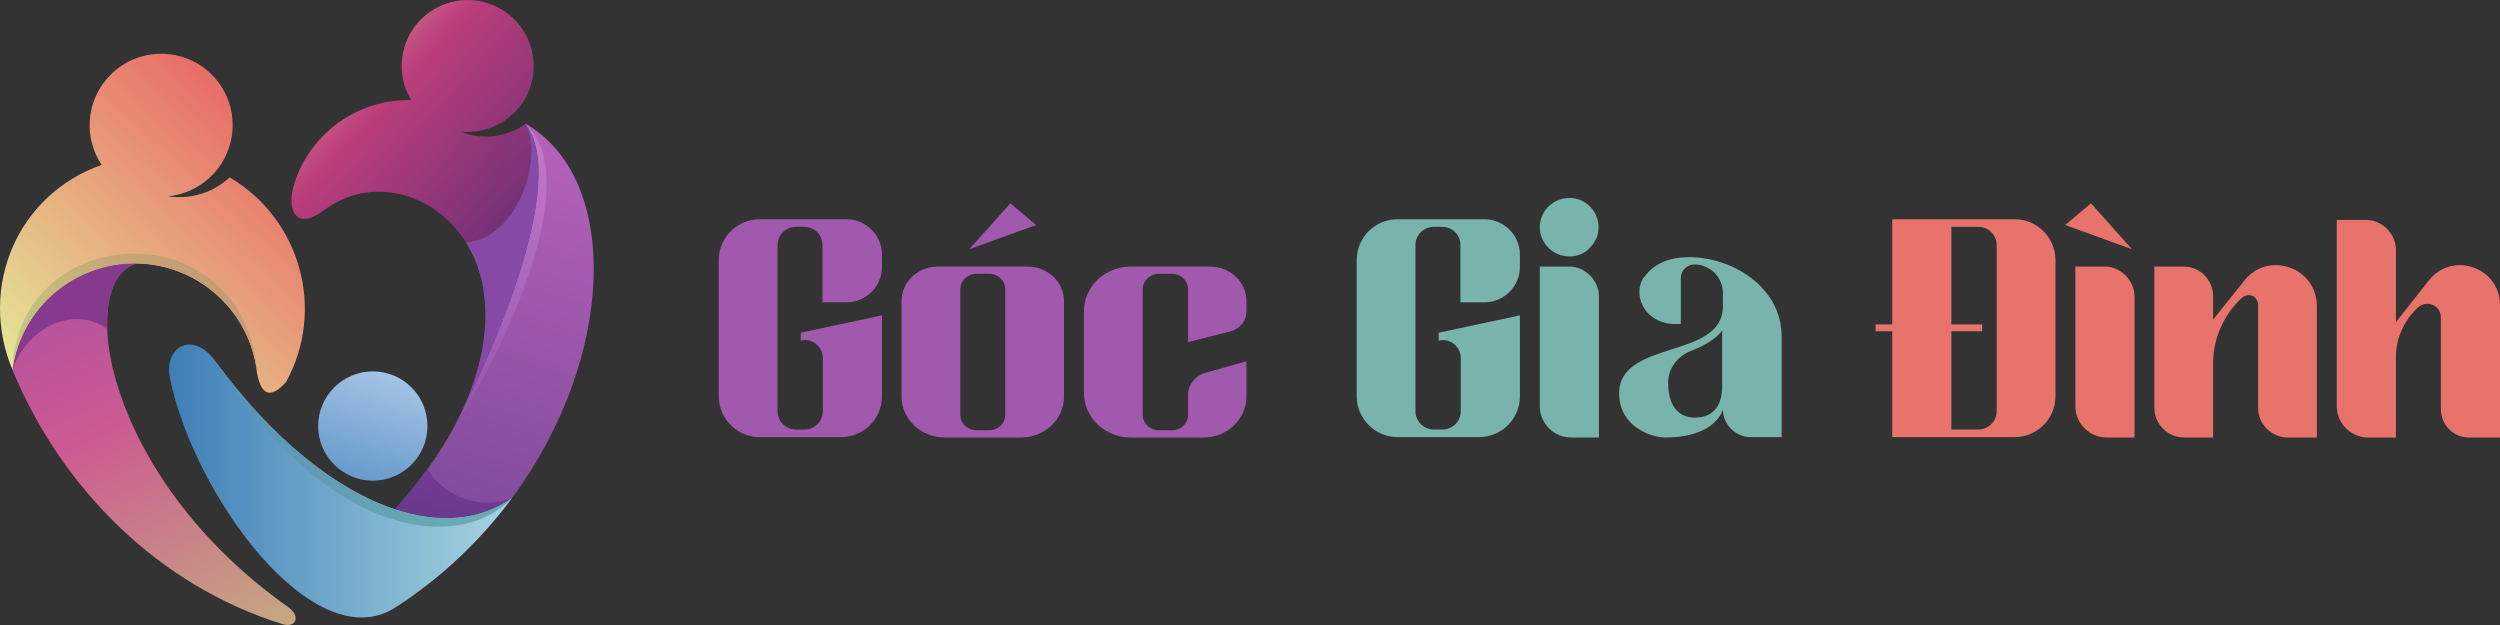
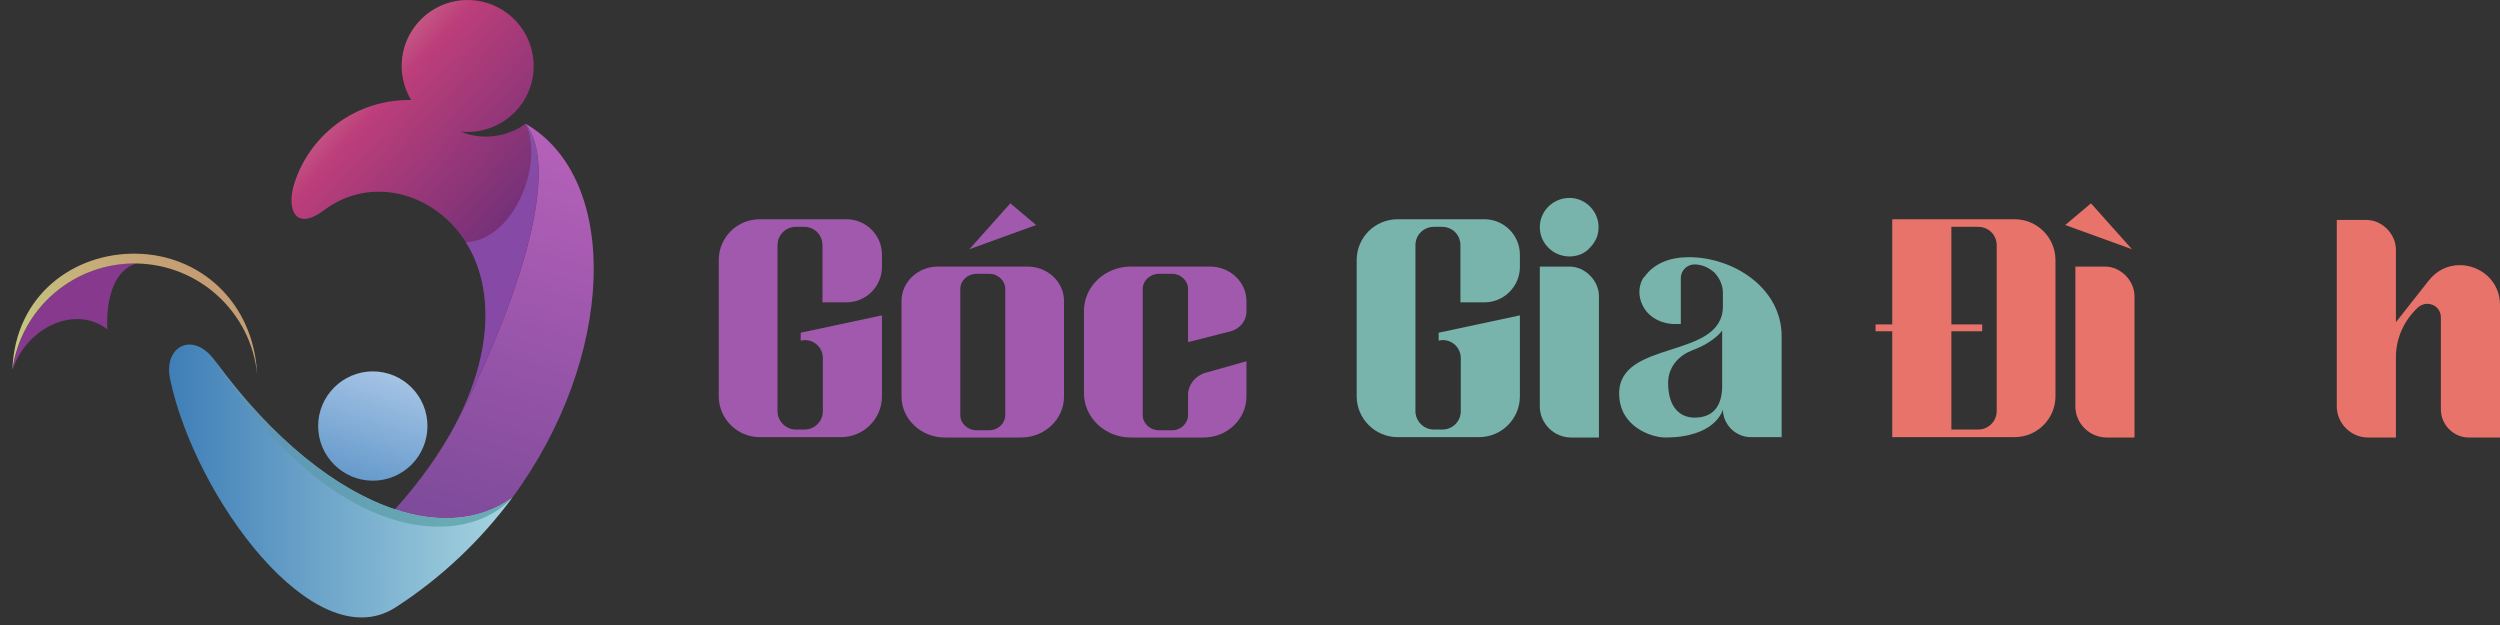
<svg xmlns="http://www.w3.org/2000/svg" width="240" height="60" viewBox="0 0 240 60" fill="none">
  <rect x="0" y="0" width="240" height="60" fill="#333333" stroke="none" />
  <path fill-rule="evenodd" clip-rule="evenodd" d="M50.458 11.879C48.655 13.191 46.272 13.488 44.21 12.634C47.136 12.943 49.89 11.21 50.877 8.451C51.853 5.666 50.791 2.597 48.309 1C45.827 -0.584 42.592 -0.262 40.481 1.792C38.357 3.859 37.95 7.077 39.468 9.602C34.369 9.503 29.825 12.757 28.269 17.572C27.479 20.01 28.282 22.299 31.122 20.171C35.492 16.878 41.605 18.339 44.741 23.277C47.309 27.311 47.494 33.648 43.679 40.838C47.469 35.653 55.73 17.411 50.458 11.879Z" fill="url(#paint0_linear_34_204)" />
  <path fill-rule="evenodd" clip-rule="evenodd" d="M50.458 11.879C54.89 17.621 46.445 35.715 43.679 40.826C42.284 43.425 40.407 46.135 37.913 48.895C40.938 51.568 46.469 50.343 49.161 47.806C59.051 34.415 59.693 17.225 50.458 11.879Z" fill="url(#paint1_linear_34_204)" />
  <path fill-rule="evenodd" clip-rule="evenodd" d="M49.161 47.806C46.124 49.959 42.197 50.318 37.913 48.895C32.369 47.063 26.22 42.261 20.626 34.613C18.502 31.717 15.662 33.264 16.329 36.395C18.7 47.67 30.134 63.3 37.95 58.325C42.481 55.404 46.222 51.766 49.161 47.806Z" fill="url(#paint2_linear_34_204)" />
  <path fill-rule="evenodd" clip-rule="evenodd" d="M43.666 40.826C46.432 35.715 54.878 17.621 50.445 11.879C52.248 15.369 49.556 22.98 44.728 23.265C47.297 27.299 47.482 33.635 43.666 40.826Z" fill="url(#paint3_linear_34_204)" />
-   <path fill-rule="evenodd" clip-rule="evenodd" d="M50.457 11.879C54.89 17.621 46.444 35.715 43.679 40.826C47.334 35.455 56.52 17.621 50.457 11.879Z" fill="url(#paint4_linear_34_204)" />
-   <path fill-rule="evenodd" clip-rule="evenodd" d="M41.036 45.034C40.123 46.308 39.086 47.595 37.913 48.883C42.197 50.306 46.124 49.947 49.161 47.793C46.136 48.969 42.728 47.793 41.036 45.034Z" fill="url(#paint5_linear_34_204)" />
  <path fill-rule="evenodd" clip-rule="evenodd" d="M49.161 47.806C46.124 49.959 42.197 50.318 37.913 48.895C32.369 47.063 26.22 42.261 20.626 34.613C26.269 43.338 31.924 47.954 37.48 49.786C41.753 51.184 46.284 50.788 49.161 47.806Z" fill="url(#paint6_linear_34_204)" />
-   <path fill-rule="evenodd" clip-rule="evenodd" d="M27.627 58.251C9.884 45.702 7.18 26.94 13.119 25.294C6.254 23.438 1.117 28.945 1.191 35.504C5.945 46.964 15.255 56.209 27.096 59.909C28.43 60.343 28.911 59.13 27.627 58.251Z" fill="url(#paint7_linear_34_204)" />
-   <path fill-rule="evenodd" clip-rule="evenodd" d="M13.119 25.282C19.108 25.393 24.084 29.947 24.689 35.913C25.121 38.017 26.034 38.264 27.467 36.667C31.282 29.7 28.825 21.012 22.046 17.027C20.453 18.5 18.28 19.18 16.119 18.846C19.182 18.562 21.701 16.235 22.231 13.203C22.775 10.171 21.219 7.139 18.416 5.815C15.626 4.503 12.292 5.196 10.279 7.535C8.254 9.874 8.044 13.265 9.761 15.827C1.661 18.673 -2.105 27.559 1.191 35.492C2.019 29.564 7.131 25.183 13.119 25.282Z" fill="url(#paint8_linear_34_204)" />
  <path fill-rule="evenodd" clip-rule="evenodd" d="M10.304 31.618C10.156 28.227 11.181 25.826 13.131 25.282C7.143 25.183 2.019 29.564 1.204 35.492C2.587 31.358 7.291 29.254 10.304 31.618Z" fill="#87398D" />
  <path fill-rule="evenodd" clip-rule="evenodd" d="M1.191 35.504C2.006 29.576 7.131 25.195 13.119 25.294C19.108 25.405 24.084 29.96 24.689 35.925C24.33 28.895 19.108 24.453 13.119 24.354C7.131 24.242 1.438 28.301 1.191 35.504Z" fill="url(#paint9_linear_34_204)" />
  <path fill-rule="evenodd" clip-rule="evenodd" d="M35.789 46.147C38.691 46.147 41.036 43.796 41.036 40.9C41.036 38.004 38.691 35.653 35.789 35.653C32.912 35.653 30.541 38.004 30.541 40.9C30.541 43.796 32.912 46.147 35.789 46.147Z" fill="url(#paint10_linear_34_204)" />
  <path d="M232.131 29.511C230.773 30.76 230.007 32.495 230.007 34.299V42H227.326C225.689 42 224.331 40.647 224.331 39.017V21.116H227.186C228.684 21.116 230.007 22.469 230.007 23.961V30.934L233.175 26.91C233.976 25.904 235.056 25.453 236.135 25.453C238.085 25.453 240 26.944 240 29.268V42H237.006C235.543 42 234.324 40.786 234.324 39.294V30.483C234.324 29.72 233.767 29.164 233.001 29.164C232.688 29.164 232.374 29.303 232.131 29.511Z" fill="#E8736B" />
-   <path d="M218.448 25.453C220.642 25.453 222.418 27.118 222.418 29.373V42H219.632C218.065 42 216.777 40.716 216.777 39.155V29.268C216.777 28.887 216.568 28.575 216.254 28.401C216.115 28.366 215.976 28.332 215.871 28.332C215.628 28.332 215.419 28.436 215.245 28.575C213.469 30.205 212.459 32.495 212.459 34.854V42H209.673C208.106 42 206.818 40.716 206.818 39.155V25.591H209.639C211.205 25.591 212.459 26.875 212.459 28.436V30.691L215.419 26.979C216.289 25.869 217.403 25.453 218.448 25.453Z" fill="#E8736B" />
  <path d="M202.091 25.591C203.589 25.591 204.912 26.944 204.912 28.436V42H202.231C200.594 42 199.236 40.647 199.236 39.017V25.591H202.091ZM198.261 21.602L200.733 19.52L204.668 23.926L198.261 21.602Z" fill="#E8736B" />
  <path d="M197.325 38.045C197.325 40.196 195.584 41.965 193.39 41.965H181.656V31.801H180.054V31.142H181.656V21.047H193.39C195.584 21.047 197.325 22.816 197.325 24.967V38.045ZM187.332 21.775V31.142H190.291V31.801H187.332V41.237H189.908C190.883 41.237 191.684 40.439 191.684 39.468V23.544C191.684 22.538 190.883 21.775 189.908 21.775H187.332Z" fill="#E8736B" />
  <path d="M165.398 39.294C165.398 39.398 164.666 42 159.861 42C158.573 42 155.439 40.994 155.439 37.768C155.439 32.564 165.398 34.541 165.398 29.407V28.089C165.398 27.395 165.084 26.701 164.597 26.181C164.074 25.695 163.378 25.383 162.682 25.383C161.95 25.383 161.358 25.973 161.358 26.701V31.107H160.801C159.443 31.107 158.225 30.413 157.702 29.338C157.25 28.436 157.284 27.499 157.737 26.701C157.772 26.667 157.807 26.632 157.876 26.563C158.817 25.244 160.383 24.689 162.124 24.689C166.407 24.689 171.038 27.638 171.038 32.287V41.965H168.079C166.616 41.965 165.398 40.751 165.398 39.294ZM160.14 36.762C160.14 39.155 161.324 40.092 162.682 40.092C164.806 40.092 165.328 38.531 165.328 37.039V31.732C165.328 31.732 164.597 32.842 162.438 33.639C161.324 34.056 160.14 35.096 160.14 36.762Z" fill="#78B4AB" />
  <path d="M152.627 23.787C152.14 24.342 151.408 24.62 150.677 24.62C149.11 24.62 147.822 23.371 147.822 21.81C147.822 20.249 149.11 19 150.677 19C152.209 19 153.463 20.284 153.463 21.81C153.463 22.192 153.393 22.538 153.254 22.885C153.08 23.232 152.871 23.544 152.627 23.787ZM150.677 25.591C152.175 25.591 153.498 26.944 153.498 28.436V42H150.817C149.18 42 147.822 40.647 147.822 39.017V25.591H150.677Z" fill="#78B4AB" />
  <path d="M145.91 38.045C145.91 40.196 144.169 41.965 141.976 41.965H134.176C132.017 41.965 130.241 40.196 130.241 38.045V24.967C130.241 22.781 132.017 21.047 134.176 21.047H142.498C144.378 21.047 145.91 22.573 145.91 24.447V25.626C145.91 27.499 144.378 29.026 142.498 29.026H140.2V23.544C140.2 22.538 139.434 21.775 138.424 21.775H137.658C136.683 21.775 135.882 22.538 135.882 23.544V39.468C135.882 40.439 136.683 41.237 137.658 41.237H138.459C139.469 41.237 140.235 40.439 140.235 39.468V34.368C140.235 33.258 139.19 32.425 138.111 32.703V31.94L145.91 30.274V38.045Z" fill="#78B4AB" />
  <path d="M119.658 38.08C119.658 40.231 117.813 42 115.549 42H108.551C106.078 42 104.059 40.092 104.059 37.733V29.858C104.059 27.499 106.078 25.591 108.551 25.591H116.176C118.091 25.591 119.658 27.083 119.658 28.887V29.928C119.658 30.795 119.031 31.558 118.161 31.801L114.052 32.842V27.742C114.052 26.944 113.356 26.285 112.52 26.285H111.267C110.396 26.285 109.7 26.944 109.7 27.742V39.849C109.7 40.647 110.396 41.306 111.267 41.306H112.52C113.356 41.306 114.052 40.647 114.052 39.849V37.907C114.052 36.935 114.749 36.068 115.724 35.79L119.658 34.68V38.08Z" fill="#A159AE" />
  <path d="M102.146 38.08C102.146 40.231 100.3 42 98.037 42H90.69C88.426 42 86.546 40.231 86.546 38.08V28.887C86.546 27.083 88.113 25.591 90.028 25.591H98.663C100.579 25.591 102.146 27.083 102.146 28.887V38.08ZM92.187 39.849C92.187 40.647 92.883 41.306 93.754 41.306H94.973C95.808 41.306 96.505 40.647 96.505 39.849V27.742C96.505 26.944 95.808 26.285 94.973 26.285H93.754C92.883 26.285 92.187 26.944 92.187 27.742V39.849ZM96.992 19.52L99.464 21.602L93.058 23.926L96.992 19.52Z" fill="#A159AE" />
  <path d="M84.669 38.045C84.669 40.196 82.928 41.965 80.734 41.965H72.935C70.776 41.965 69 40.196 69 38.045V24.967C69 22.781 70.776 21.047 72.935 21.047H81.257C83.137 21.047 84.669 22.573 84.669 24.447V25.626C84.669 27.499 83.137 29.026 81.257 29.026H78.959V23.544C78.959 22.538 78.192 21.775 77.183 21.775H76.417C75.442 21.775 74.641 22.538 74.641 23.544V39.468C74.641 40.439 75.442 41.237 76.417 41.237H77.218C78.227 41.237 78.993 40.439 78.993 39.468V34.368C78.993 33.258 77.949 32.425 76.869 32.703V31.94L84.669 30.274V38.045Z" fill="#A159AE" />
  <defs>
    <linearGradient id="paint0_linear_34_204" x1="20.482" y1="-2.346" x2="50.377" y2="24.724" gradientUnits="userSpaceOnUse">
      <stop stop-color="#FFFACA" />
      <stop offset="0.5" stop-color="#BC3E7A" />
      <stop offset="1" stop-color="#652E77" />
    </linearGradient>
    <linearGradient id="paint1_linear_34_204" x1="40.261" y1="62.977" x2="57.633" y2="6.964" gradientUnits="userSpaceOnUse">
      <stop stop-color="#6C4390" />
      <stop offset="1" stop-color="#BF65BF" />
    </linearGradient>
    <linearGradient id="paint2_linear_34_204" x1="16.223" y1="46.172" x2="49.163" y2="46.172" gradientUnits="userSpaceOnUse">
      <stop stop-color="#3F7EB7" />
      <stop offset="1" stop-color="#A7D5E0" />
    </linearGradient>
    <linearGradient id="paint3_linear_34_204" x1="15.384" y1="-2.464" x2="45.279" y2="24.605" gradientUnits="userSpaceOnUse">
      <stop stop-color="#6594B9" />
      <stop offset="1" stop-color="#8649A5" />
    </linearGradient>
    <linearGradient id="paint4_linear_34_204" x1="37.351" y1="62.074" x2="54.722" y2="6.061" gradientUnits="userSpaceOnUse">
      <stop stop-color="#6D389B" />
      <stop offset="1" stop-color="#CF82CF" />
    </linearGradient>
    <linearGradient id="paint5_linear_34_204" x1="41.934" y1="53.537" x2="59.306" y2="-2.476" gradientUnits="userSpaceOnUse">
      <stop stop-color="#5F3782" />
      <stop offset="1" stop-color="#FF54FF" />
    </linearGradient>
    <linearGradient id="paint6_linear_34_204" x1="14.604" y1="42.584" x2="43.146" y2="42.584" gradientUnits="userSpaceOnUse">
      <stop stop-color="#5889B5" />
      <stop offset="1" stop-color="#68ABB3" />
    </linearGradient>
    <linearGradient id="paint7_linear_34_204" x1="24.695" y1="68.773" x2="-1.141" y2="12.532" gradientUnits="userSpaceOnUse">
      <stop stop-color="#C4BE7C" />
      <stop offset="0.5" stop-color="#CC5A91" />
      <stop offset="1" stop-color="#9747B1" />
    </linearGradient>
    <linearGradient id="paint8_linear_34_204" x1="31.354" y1="8.424" x2="2.869" y2="39.517" gradientUnits="userSpaceOnUse">
      <stop stop-color="#E9555F" />
      <stop offset="1" stop-color="#E5ED99" />
    </linearGradient>
    <linearGradient id="paint9_linear_34_204" x1="36.215" y1="8.061" x2="7.731" y2="39.154" gradientUnits="userSpaceOnUse">
      <stop stop-color="#C75A61" />
      <stop offset="1" stop-color="#C4CA81" />
    </linearGradient>
    <linearGradient id="paint10_linear_34_204" x1="32.581" y1="50.729" x2="39.127" y2="30.762" gradientUnits="userSpaceOnUse">
      <stop stop-color="#4887BF" />
      <stop offset="1" stop-color="#C5D8F2" />
    </linearGradient>
  </defs>
</svg>